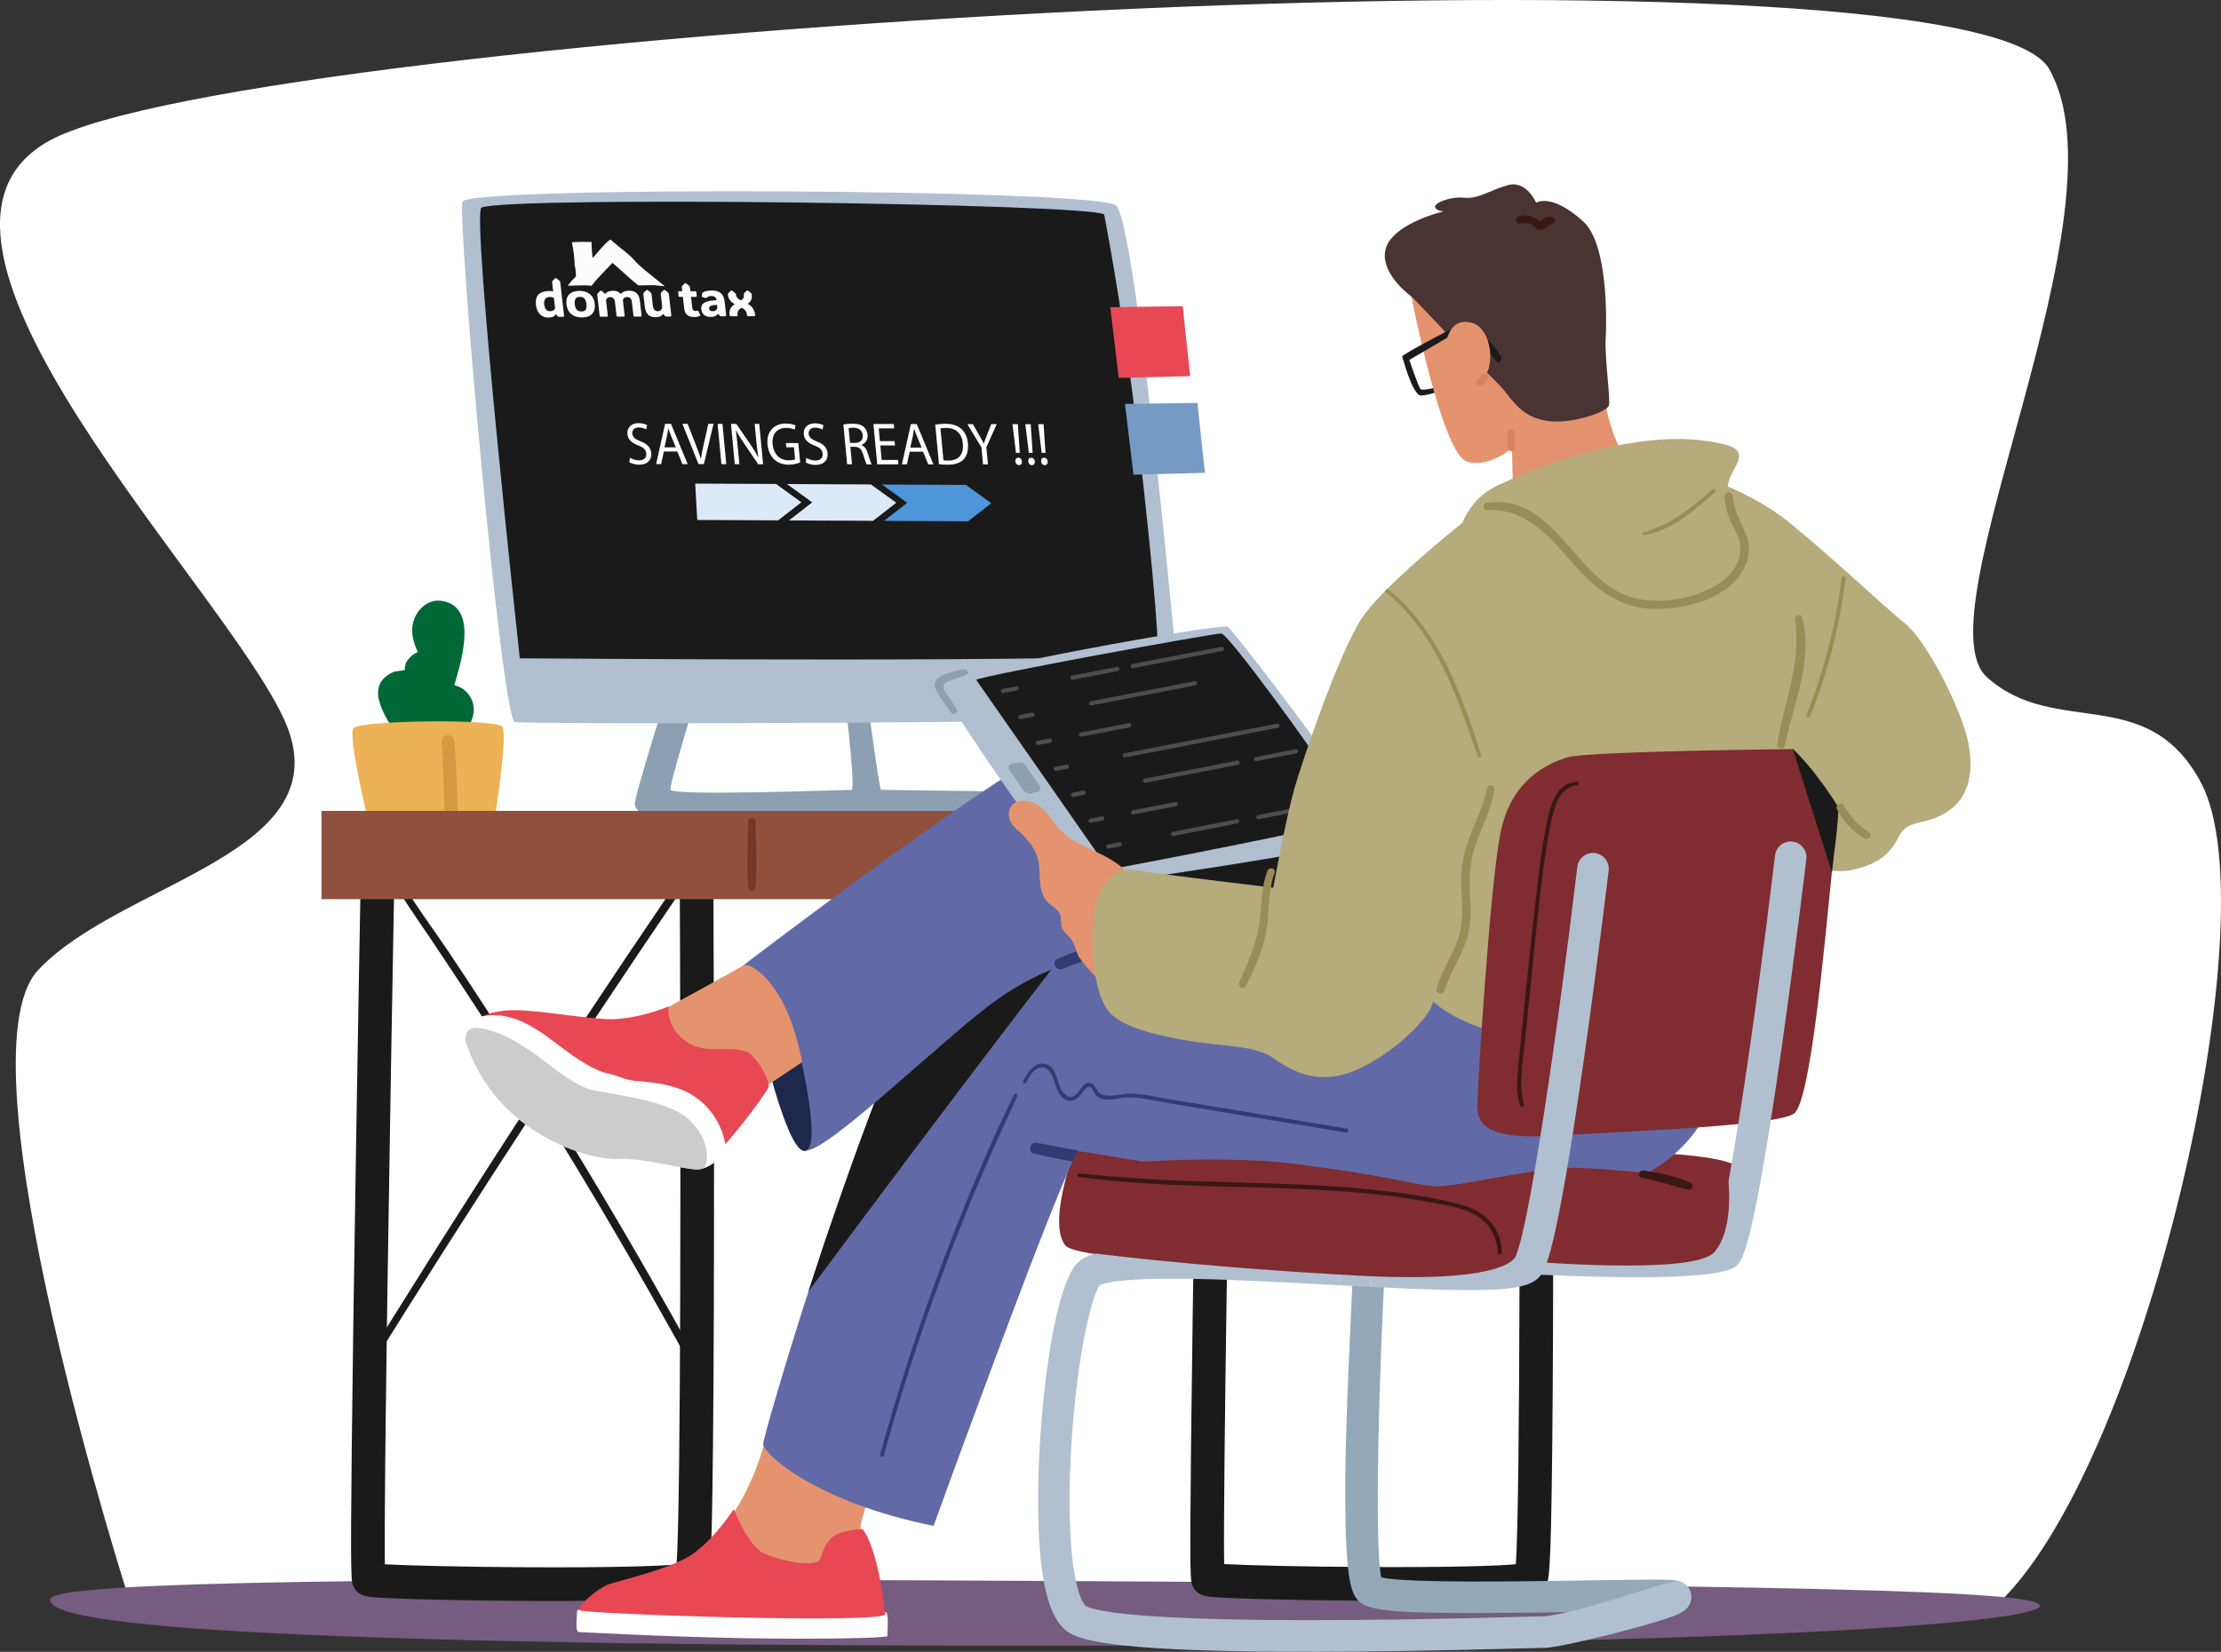
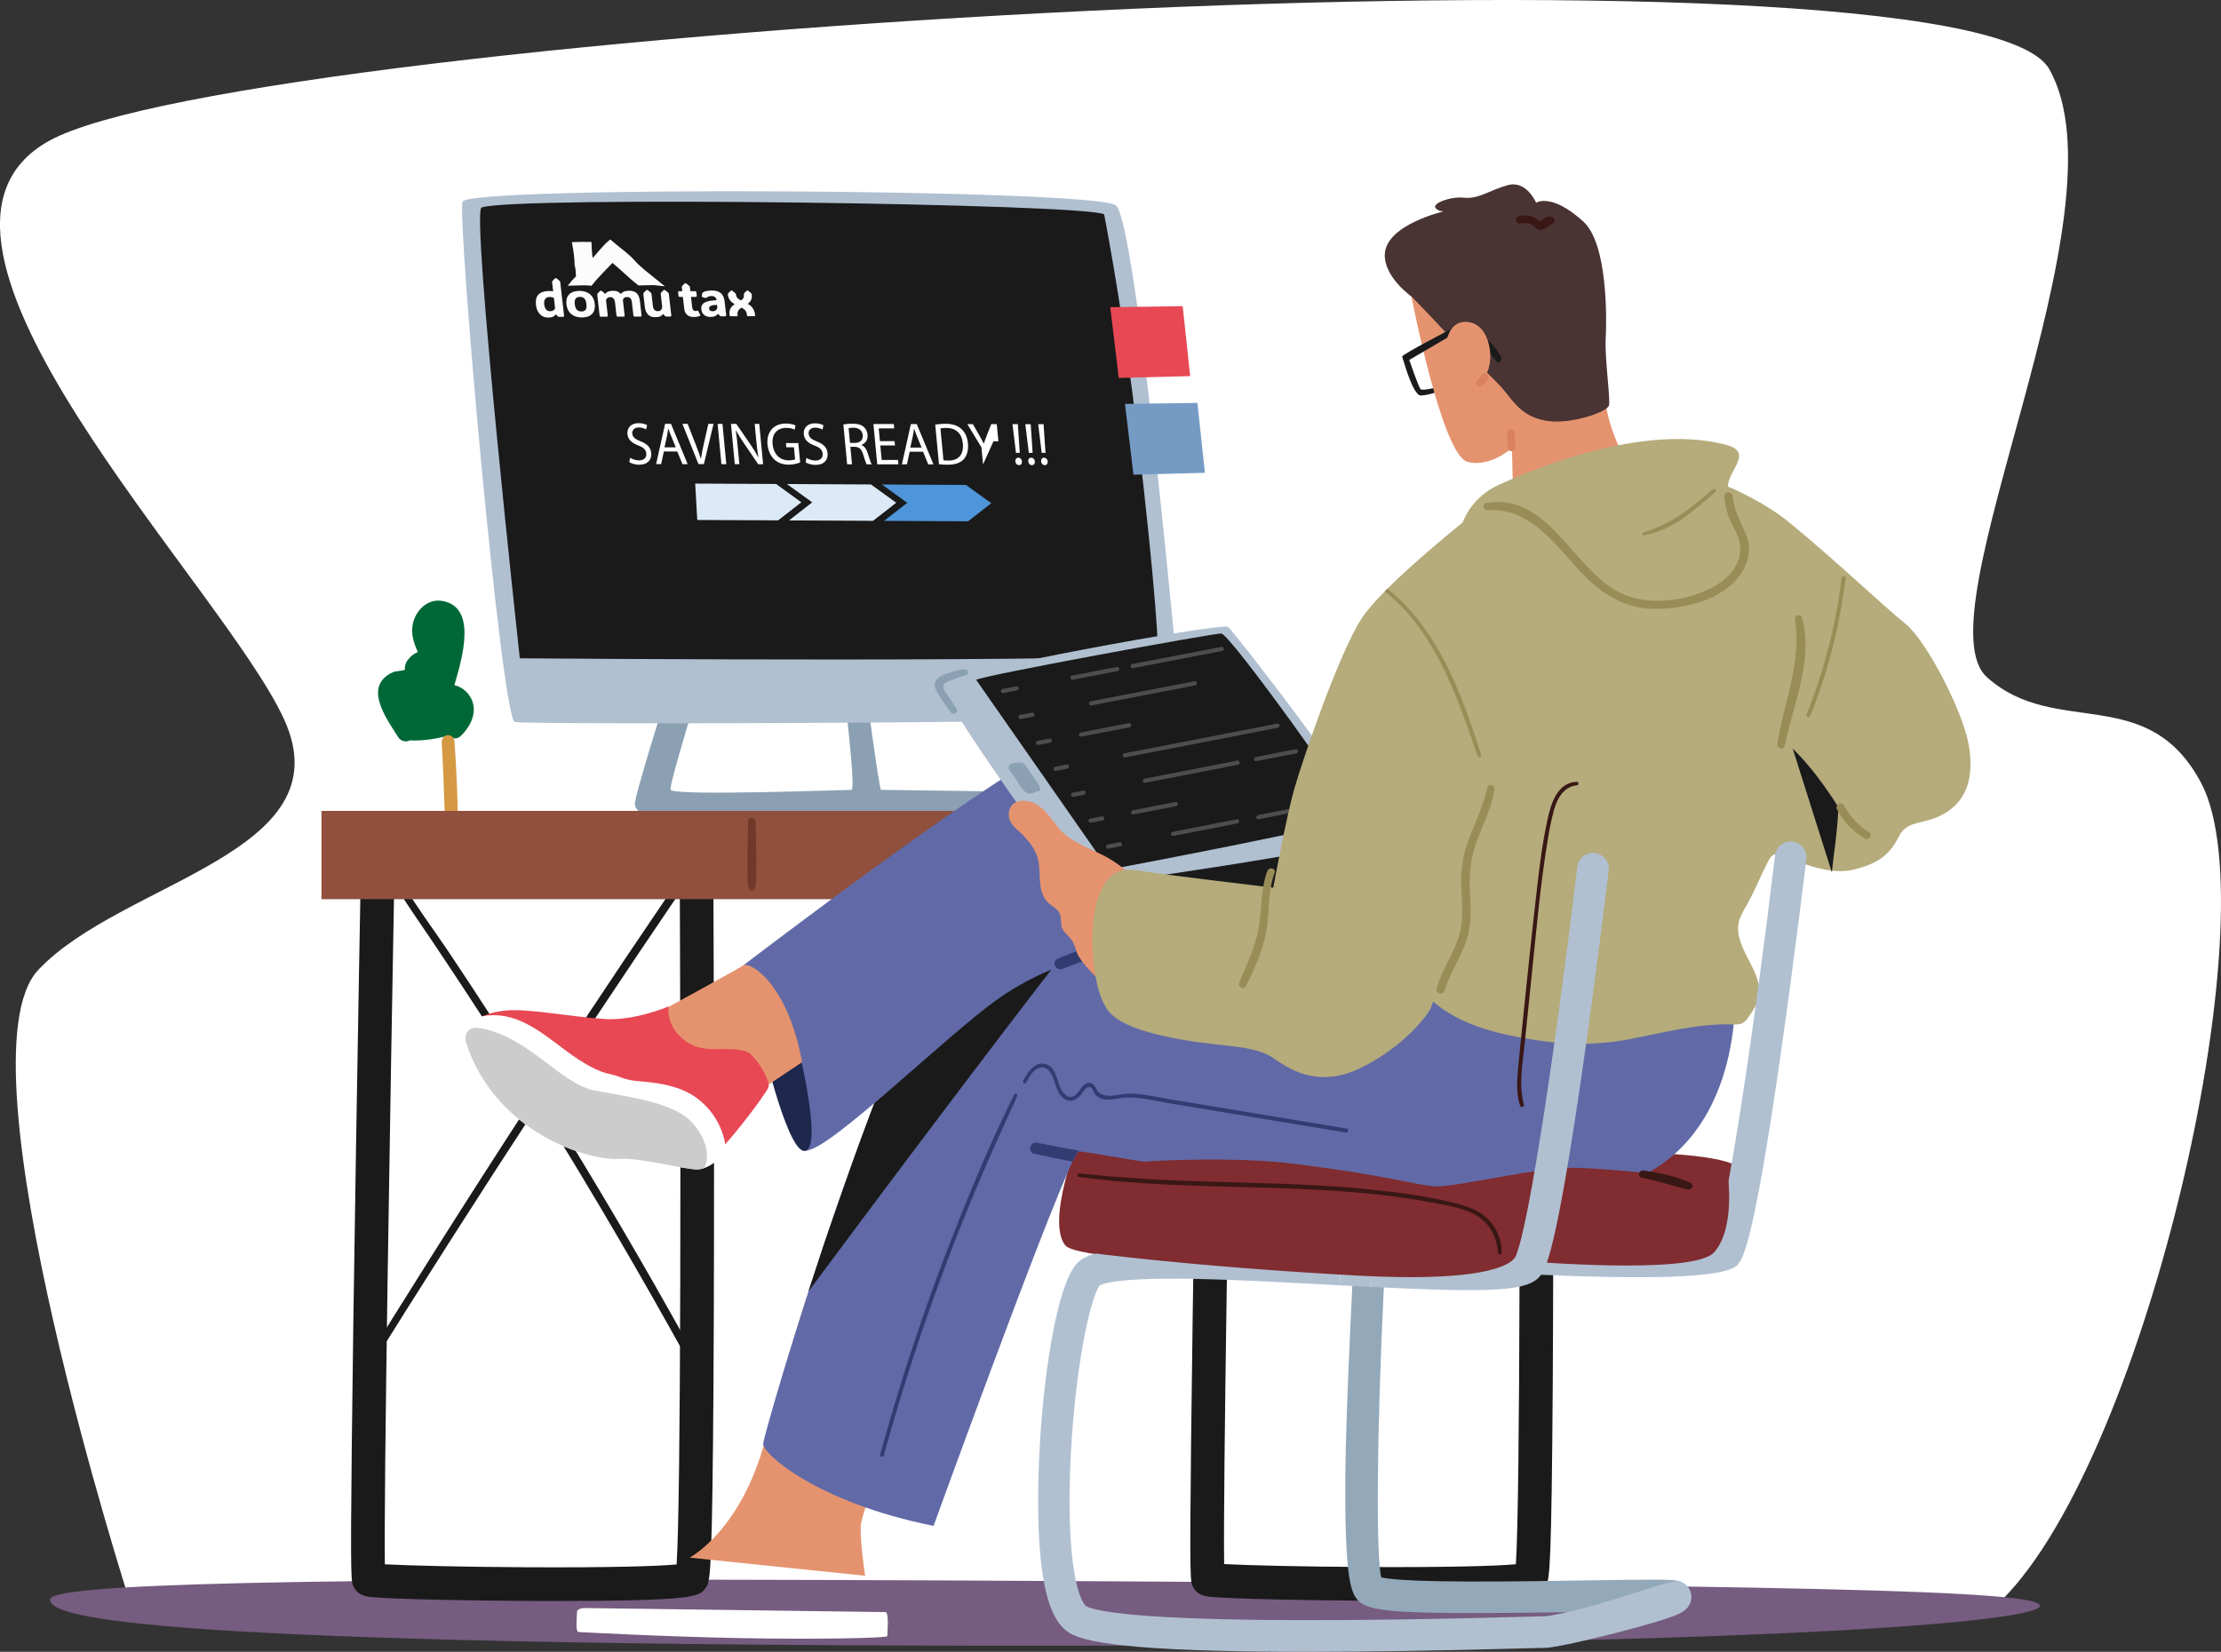
<svg xmlns="http://www.w3.org/2000/svg" id="Layer_2" width="1195.6" height="889.43" viewBox="0 0 1195.6 889.43">
  <rect x="0" y="0" width="1195.6" height="889.43" fill="#333333" stroke="none" />
  <defs>
    <clipPath id="clippath">
      <polygon points="289.29 171 406.61 170.58 401.9 129.27 284.58 129.7 289.29 171 289.29 171" clip-rule="evenodd" fill="none" />
    </clipPath>
    <clipPath id="clippath-1">
      <polygon points="289.29 171 406.61 170.58 401.9 129.27 284.58 129.7 289.29 171 289.29 171" clip-rule="evenodd" fill="none" />
    </clipPath>
  </defs>
  <g id="Layer_1-2">
    <path d="M70.69,865.01S-24.4,570.16,20.56,522.3c44.96-47.86,164.86-62.71,132.58-134.5C120.86,316.01-68.49,128.84,26.32,75.9,131.23,17.31,1059.27-39.62,1103.08,37.11c43.81,76.74-70.32,294.58-33.43,327.58,36.89,33.01,86.46,2.48,115.28,56.94,38,71.8-31.77,371.87-110.99,443.38H70.69Z" fill="#fff" />
    <path d="M1098.15,864.63c0,8.15-137.52,22.21-572.95,21.51-470.01-.76-498.21-16.76-498.21-24.91s117.65-12.03,490.12-10.19c458.48,2.27,581.04,5.44,581.04,13.58Z" fill="#765c80" />
    <path d="M402.91,237.34s-62.28,189.09-61.14,195.89c1.13,6.79,11.32,4.53,11.32,4.53h210.61s0-11.32-3.4-11.32-86.06-1.13-86.06-1.13c-2.26-3.4-24.91-184.57-24.91-184.57l-11.32,2.26s24.91,182.3,20.38,182.3-95.11,3.4-97.38,0c-2.26-3.4,56.62-185.7,56.62-185.7l-14.72-2.26Z" fill="#8ba0b2" />
    <path d="M634.91,373.52s-22.85-254.11-34.23-262.96c-11.37-8.85-348.65-10.55-351.68-1.95-3.04,8.59,20.97,278.58,28.15,280.15,7.18,1.57,358.92.64,358.99-3.68.08-4.32-1.24-11.55-1.24-11.55Z" fill="#b0c0d1" />
    <path d="M594.39,115.47s8.61,44.13,15.2,96.15c9.13,71.95,14.81,136.62,13.42,139.92-2.37,5.62-343.2,2.93-343.2,2.93,0,0-26.28-240.56-20.58-242.72,16.67-6.32,328.46-2.06,335.15,3.72Z" fill="#1a1a1a" />
    <polygon points="597.67 165.41 602.24 203.5 640.69 202.52 636.66 164.87 597.67 165.41" fill="#e74854" />
    <polygon points="605.59 217.49 610.16 255.59 648.62 254.6 644.59 216.95 605.59 217.49" fill="#759bc5" />
    <path d="M211.52,361.95c1.48-.68,5.14-.66,6.64-1.39-.71.05.27-3.34.28-3.37.32-.99,1.16-1.95,1.83-2.73,1.31-1.53,2.92-2.65,4.67-3.38-2.62-5.54-4.25-11.42-2.02-17.53,2.26-6.2,8.08-11.12,14.98-10,18.83,3.05,11.31,29.73,6.69,45.38,3.14.71,6.02,2.61,8.08,5.57,5.16,7.41,1.19,16.36-4.73,21.85-2.19,2.04-4.88,1.37-6.41-.32-6.71,1.88-13.99,2.95-20.84,2.64-2.11.99-4.81.69-6.45-1.91-6.34-10.05-19.06-27.34-2.72-34.81Z" fill="#006837" />
-     <path d="M266.81,437.44s6.54-41.73,3.62-46.11c-2.92-4.38-77.29-3.56-80.21.82-2.92,4.38,7.3,46.74,7.3,46.74l69.29-1.45Z" fill="#ecb255" />
    <path d="M237.8,399.9c-.3-5.12,6.5-5.59,6.86-.46.84,12.09,1.5,24.18,1.72,36.3.1,5.23-6.85,5.76-7.03.47-.42-12.11-.85-24.21-1.55-36.31Z" fill="#d59943" />
    <path d="M387.63,448.68c1.56-2.27-2.13-4.4-3.68-2.15-32.01,46.41-63.43,93.24-94.26,140.45-15.41-24.6-31.18-48.97-47.29-73.11-12.84-19.22-27.86-38-36.65-59.54-.95-2.33-4.78-1.32-3.82,1.05,7.42,18.35,19.26,34.32,30.24,50.64,11.73,17.45,23.28,35.03,34.65,52.73,6.85,10.67,13.62,21.38,20.33,32.13-18.42,28.25-36.64,56.64-54.64,85.16-13.95,22.1-27.78,44.28-41.51,66.52-1.28,2.08,1.98,3.98,3.27,1.91,31.21-50.22,63.02-100.08,95.39-149.56,14.69,23.61,29.05,47.43,43.08,71.44,12.07,20.67,23.89,41.48,35.5,62.41,1.34,2.41,5.03.26,3.7-2.16-25.35-45.9-51.94-91.11-79.71-135.59,16.98-25.92,34.1-51.74,51.38-77.45,14.58-21.69,29.27-43.31,44.03-64.88Z" fill="#1a1a1a" />
    <path d="M383.94,450.34h-18.1c.71,159.39.75,356.28-1.61,392.05-10.49.98-37.08,1.73-80.23,1.51-33.68-.17-63.81-.89-76.82-1.59-.58-39.34,2.58-233.3,5.5-391.97h-18.11c-.81,44.03-1.92,106.68-2.94,169.09-1.09,66.79-1.85,120.22-2.26,158.81-.8,74.86-.33,73.53,1.05,76.29,2.35,4.7,6.95,5.15,9.69,5.43,10.85,1.07,52.57,2.01,93.02,2.09,2.36,0,4.67,0,6.9,0,74.35,0,76.28-2.5,79.45-6.58,2.52-3.24,3.57-2.32,4.34-77.7.39-38.42.58-91.53.55-157.83-.03-62.83-.24-125.87-.43-169.61Z" fill="#1a1a1a" />
    <path d="M835.73,450.21h-18.1c.71,159.39.75,356.28-1.61,392.05-10.49.98-37.08,1.73-80.23,1.51-33.68-.17-63.81-.89-76.82-1.59-.58-39.34,2.58-233.3,5.5-391.97h-18.11c-.81,44.03-1.92,106.68-2.94,169.09-1.09,66.79-1.85,120.22-2.26,158.81-.8,74.86-.33,73.53,1.05,76.29,2.35,4.7,6.95,5.15,9.69,5.43,10.85,1.07,52.57,2.01,93.02,2.09,2.36,0,4.67,0,6.9,0,74.35,0,76.28-2.5,79.45-6.58,2.52-3.24,3.57-2.32,4.34-77.7.39-38.42.58-91.53.55-157.83-.03-62.83-.24-125.87-.43-169.61Z" fill="#1a1a1a" />
    <polygon points="173.05 484.18 903.39 484.18 902.26 436.62 173.05 436.62 173.05 484.18" fill="#90503d" />
    <path d="M402.73,442.2c.02-2.58,4-2.59,4.02,0,.05,6.46,1.05,29.64-.24,35.98-.35,1.75-3.18,1.75-3.53,0-1.29-6.34-.3-29.52-.24-35.98Z" fill="#72392b" />
    <path d="M580.68,613.26s-17.55,43.59-7.36,57.18c10.19,13.59,249.11,12.46,284.21,10.19,35.1-2.26,71.9,1.7,76.43-5.1,4.53-6.79,11.32-35.1,2.26-46.42-9.06-11.32-104.17-9.06-104.17-9.06,0,0-246.44-20.86-251.37-6.79Z" fill="#802c30" />
    <path d="M314.94,865.86s-4.34,0-4.34,2.17c0,3.43-1.09,10.77,1.09,10.77,1.13,0,43.91,2.44,87.78,3.26,40.68.76,78.19-.04,78.19-1.09,0-2.17,1.09-12.94-1.09-12.94s-161.63-2.17-161.63-2.17Z" fill="#fff" />
    <path d="M477.33,777.66s-12.71,36.06-13.8,42.58c-1.09,6.52,2.17,28.24,2.17,28.24l-94.48-9.77s27.81-14.43,40.75-63.53c11.14-42.28,22.24-76.57,22.24-76.57l43.12,79.06Z" fill="#e5936f" />
-     <path d="M464.26,823.29s7.96,7.82,12.31,45.83c.62,5.4-163.81,0-164.89-2.17-1.09-2.17,9.94-11.46,15.37-13.63,5.43-2.17,34.48-8.3,46.42-16.98,11.95-8.69,21.51-23.78,21.51-23.78,0,0,7.89,20.33,16.42,23.99,7.6,3.26,28.24,8.69,30.41,2.17,2.17-6.52,4.34-10.86,9.77-13.03,5.43-2.17,12.67-2.39,12.67-2.39Z" fill="#e74854" />
    <path d="M884.08,633.02c-8.06,3.99-17.4,6.96-28.25,8.55-77.27,11.33-202.13-9.55-252.8-18.11-13.24-2.24-21.41-3.65-22.35-3.41-.53.14-1.66,2.06-3.28,5.44-15.44,32.18-74.85,196.12-74.85,196.12-62.28-12.46-91.72-38.5-91.72-44.16,0-2.82,17.95-65.36,40.57-130.55,9.56-27.5,19.94-55.48,30.16-79.64,14.24-33.67,28.17-59.94,39.1-67.22,22.31-14.87,165.24-.69,276.84,13.15,75.38,9.36,136.45,18.56,136.45,18.56,0,0,5.17,74.1-49.88,101.28Z" fill="#616aa7" />
    <path d="M725.05,607.7c-31.45-5.28-62.93-10.43-94.4-15.63-7.22-1.19-14.62-3-21.95-3.26-5.29-.18-14.73,3.79-18.12-1.82-.98-1.62-1.59-3.51-3.72-3.89-1.58-.29-2.88.62-3.92,1.71-1.45,1.51-2.42,3.47-4.04,4.81-3.69,3.08-7.23-1.46-8.48-4.77-1.69-4.47-2.5-11.14-8.3-12.07-5.52-.89-9.26,5.01-11.35,9.2-.54,1.09,1.08,2.05,1.63.96,1.32-2.59,2.9-5.37,5.33-7.08,3.17-2.22,6.46-.83,8.19,2.36,2.39,4.4,2.28,9.72,6.51,13.06,3.61,2.85,7.09,1.13,9.66-2.06,1.08-1.34,3.15-5.27,5.27-3.55.94.76,1.26,2.37,1.97,3.34.58.79,1.3,1.46,2.15,1.94,4.35,2.46,9.99.28,14.59.04,7.56-.4,15.44,1.77,22.86,3l44.42,7.37c17.03,2.83,34.05,5.67,51.09,8.45,1.38.23,1.98-1.88.58-2.12Z" fill="#333c72" />
    <path d="M580.68,620.05s.02,0,.03,0c.09-.14.18-.29.27-.43-7.58-1.35-15.16-2.78-22.71-4.31-3.86-.78-5.38,5.1-1.51,5.94,6.86,1.51,13.73,2.92,20.63,4.23,1.62-3.37,2.75-5.3,3.28-5.44Z" fill="#333c72" />
    <path d="M435.2,695.39c82.07-110.43,132.07-175.16,133.02-176.11.79-.79-61.05,32.71-86.66,47.98-4.95,10.96-11.02,26.65-17.23,43.62-.16.43-.32.87-.48,1.3-6.86,18.78-13.87,39-19.69,55.94-.08.24-.16.48-.24.71l-8.73,26.56Z" fill="#1a1a1a" />
    <path d="M582,628.16s67.16-7.64,116.44-1.31c49.28,6.33,61.71,10.76,73.03,11.89,11.32,1.13,56.26-10.76,78.52-9.91,22.26.85,44.91,4.25,51.7,3.12,6.79-1.13,4.53,29.44,4.53,29.44l-202.68,10.19-121.54-43.42Z" fill="#802c30" />
    <path d="M591.44,514.18s-27.18,4.53-54.35,23.78-90.58,81.53-103.04,81.53-33.97-99.64-33.97-99.64c0,0,144.93-110.97,174.37-120.02,29.44-9.06,144.94,37.37,144.94,37.37l-20.38,79.26-107.57-2.26Z" fill="#616aa7" />
    <path d="M427.65,555.25s15.46,59.71,6.4,64.24c-9.06,4.53-22.79-54.14-22.79-54.14l16.39-10.11Z" fill="#1e274c" />
    <path d="M359.32,542.49s37.37-20.38,40.76-22.65c3.4-2.26,23.78,9.06,31.7,52.09l-37.37,24.91-39.63-31.7,4.53-22.65Z" fill="#e5936f" />
    <path d="M403.41,567c-.61-.31-1.25-.6-1.92-.82-8.27-2.79-17.49.09-25.93-2.4-8.86-2.61-16.81-11.67-15.68-21.86-9.33,3.86-23,7.48-33.97,6.79-19.24-1.2-41.92-5.91-54.35-4.53-15.29,1.7-18.68,8.49-18.68,8.49,0,0,120.02,77,127.95,72.47,7.93-4.53,31.7-36.23,32.89-39.81.98-2.93-5.01-13.86-10.32-18.33Z" fill="#e74854" />
    <path d="M387.83,623.07c-2.39,2.57-5.75,4.86-8.8,5.92-1.21.42-2.51.69-3.86.69-6.79,0-30.61-6.47-41.9-5.66-15.85,1.13-66.81-13.59-82.66-63.41,0-.01-.01-.02-.01-.03-.07-2.96-.09-5.65,1.41-8.36,2.67-4.85,9.25-5.62,14.32-5.57,16.25.15,29.37,12.91,41.9,21.68,4.96,3.47,10.18,6.66,15.86,8.81,2.78,1.05,5.84,1.33,8.57,2.4,2.8,1.09,5.37,1.95,8.41,2.34.8.1,1.59.19,2.39.25,9.65.8,19.72,2.04,28.27,6.94,8.14,4.67,14.51,12.7,17.36,21.63,1.06,3.33,2.36,7.59.12,10.69-.41.57-.88,1.13-1.39,1.69Z" fill="#fff" />
    <path d="M379.03,628.99c-1.21.42-2.51.69-3.86.69-6.79,0-30.61-6.47-41.9-5.66-15.85,1.13-66.81-13.59-82.66-63.41,0-.01-.01-.02-.01-.03-.24-4.16,1.04-8.37,9.07-6.76,25.48,5.1,42.46,30.01,60.58,33.4,18.12,3.4,41.33,6.23,51.52,16.42,8.49,8.49,10.7,19.35,7.26,25.35Z" fill="#ccc" />
    <path d="M606.67,505.97c-12.95,1.36-25.44,5.08-37.34,10.28-3.58,1.56-.89,6.92,2.68,5.42,11.55-4.83,23.52-7.8,35.88-9.7,3.94-.61,2.65-6.42-1.22-6.01Z" fill="#333c72" />
    <path d="M724.08,442.74c-28.02-10.84-56.55-20.28-85.5-28.28-1.36-.38-2.46.07-3.19.86-.25.24-.45.54-.61.91,0,.01-.01.03-.02.04-.05.12-.11.23-.14.37,0,.03-.02.07-.03.1-.02.06-.03.12-.05.18-7.55,26.84-12.41,54.37-15.02,82.12-.18,1.9,1.67,3.15,3.31,3.31,30.09,2.95,60.19,5.85,90.28,8.74,1.33.13,3.03-1.13,3.25-2.47l10.08-61.75c.32-1.94-.5-3.42-2.35-4.14Z" fill="#1a1a1a" />
    <path d="M754.88,191.92s5.54,21.27,10.07,21.06c4.52-.21,11.2-2.8,11.2-2.8l-.11-2.26s-10.07,2.75-11.26,1.67c-1.18-1.08-6.46-16.7-6.46-16.7l-3.45-.97Z" fill="#1a1a1a" />
    <path d="M759.51,158.26s16.57,86.5,30.36,90.38c12.06,3.4,24.02-7.37,24.02-7.37l.64,25.48s67,2.49,69.1-1.01-15.83-23.05-19.33-48.96c-3.5-25.91-104.8-58.51-104.8-58.51Z" fill="#e5936f" />
    <path d="M760.16,159.93s16.69,17.34,21.49,22.79c4.79,5.44,22.51,20.47,28.54,28.12,6.03,7.65,10.88,14.22,23.43,15.89,12.55,1.67,31.51-4.9,32.48-8.34s-2.31-24.83-1.72-36.19c.59-11.36.98-51.06-12.05-62.91-17.27-15.7-25.42-10.13-25.42-10.13,0,0-5.11-12.23-15.19-9.48-10.07,2.75-15.51,7.54-23.48,6.78-7.97-.76-16.86,3.07-15.62,5.28,1.24,2.21,4.63,2.05,4.63,2.05,0,0-31.09,7.17-31.78,23.05-.54,12.49,14.7,23.11,14.7,23.11Z" fill="#493333" />
    <path d="M815.32,233.07c-.15-2.6-4.15-2.42-4.05.19.07,1.89.18,6.05.43,7.92.33,2.52,3.85,2.36,3.94-.19.07-1.89-.22-6.04-.32-7.92Z" fill="#da8260" />
    <path d="M805.11,194.06c.28.39.58.82,1.03,1,.92.37,1.94-.56,2.04-1.55.1-.98-.41-1.92-.94-2.76-1.68-2.67-3.68-5.14-5.93-7.34-.66-.64-1.36-1.27-2.19-1.66-.7-.32-1.64-.41-2.15.17-.22.25-.32.59-.38.92-.47,2.71.5,3.87,2.52,5.17,2.35,1.52,4.39,3.78,6.01,6.04Z" fill="#1a1a1a" />
    <path d="M781.38,177.06s-2.1,3.5-2.05,4.63l-23.16,13.57s-1.24-2.21-1.29-3.34,26.5-14.86,26.5-14.86Z" fill="#1a1a1a" />
    <path d="M835.57,116.87c-1.53-.36-2.58-.18-4.02.53-.8.39-1.51,1.23-2.28,1.78-3.65-2.52-6.97-3.99-11.78-2.7-2.55.68-1.26,4.5,1.27,3.89,1.93-.47,3.92-.33,5.71.56,1.33.66,2.44,2.38,3.88,2.8.92.26,1.96.06,2.78-.44,1.59-.96,2.86-2.05,4.61-2.83,1.6-.71,1.74-3.13-.17-3.58Z" fill="#391715" />
    <path d="M778.84,183.42s1.67-12.55,13.14-9.69c11.47,2.86,13.68,25.42,4.9,31.51-8.78,6.08-18.04-21.82-18.04-21.82Z" fill="#e5936f" />
    <path d="M800.93,202.05c-.53-.66-1.03-.91-1.87-.96-.76-.05-1.41.54-1.77,1.13-.15.25-.33.48-.47.73,0,.01,0,.02-.01.03,0,0,0,0,0,0-.1.13-.2.26-.3.38-.17.2-.34.38-.53.56-.02.02-.18.16-.24.22-.08.06-.24.18-.24.18-.87.64-1.28,1.91-.6,2.85.65.9,1.89,1.24,2.85.6,1.36-.89,2.59-2.11,3.3-3.59.3-.63.37-1.55-.1-2.13Z" fill="#da8260" />
    <path d="M785.63,287.16s2.71-19.12,23.78-27.18c38.5-14.72,92.09-8.15,92.09-8.15,0,0,37,9.28,61.91,29.67s50.95,45.29,62.28,54.35c11.32,9.06,30.57,46.42,33.97,64.54,3.4,18.12-1.13,30.57-12.46,37.37-11.32,6.79-20.38,3.4-24.91,12.46-4.53,9.06-10.19,14.72-24.91,18.12-11.33,2.62-24.5-2.32-34.89-6.52-5.46-2.2-7.76-3.78-10.87,2.28-3.98,7.76-7.08,15.86-11.46,23.46-1.66,2.87-3.41,5.77-4.13,9-3.09,13.87,13.49,26.39,10.68,40.32-.78,3.88-3.02,7.29-5.3,10.53-.98,1.39-2.03,2.82-3.56,3.56-1.56.76-3.38.67-5.12.62-18.83-.56-37.3,4.48-55.8,8-22.75,4.33-42.71,2.45-65.05-2.27-16.91-3.57-35.5-10.56-46.62-24.45-18.12-22.65,20.38-245.71,20.38-245.71Z" fill="#b5ab7b" />
    <path d="M809.41,259.98s70.2-33.97,120.02-20.38c16.13,4.4-2.26,15.85,1.13,24.91,1.64,4.37-16.98,23.78-16.98,23.78l-31.7-23.78-72.47-4.53Z" fill="#b5ab7b" />
    <path d="M941.43,294.24c-.2-3.5-1.47-6.69-2.98-9.8-2.75-5.67-5.08-10.83-5.69-17.19-.27-2.86-4.79-2.89-4.51,0,.39,4.12,1.15,8.06,2.67,11.93,1.42,3.61,3.68,6.88,4.98,10.54,3.28,9.28-2.07,18.66-9.7,23.9-13.64,9.38-35.58,12.95-51.07,6.89-27.71-10.84-40.23-55.65-75.09-49.68-2.2.38-1.7,4.06.53,3.91,21.88-1.49,34.92,16.14,48.04,30.74,11.03,12.27,23.69,21.81,40.78,22.35,14.93.48,34.43-3.84,44.91-15.26,4.51-4.91,7.52-11.58,7.14-18.34Z" fill="#998c57" />
    <path d="M970.02,332.55c-.69-2.48-4.15-1.39-3.77,1.04,3.65,23.47-5.85,44.21-9.49,66.93-.41,2.56,3.42,3.71,3.96,1.09,4.51-22.15,15.7-46.22,9.3-69.06Z" fill="#998c57" />
    <path d="M991.41,311.27c-3.12,25.24-9.57,49.97-18.93,73.61-.5,1.26,1.53,1.8,2.03.56,9.6-23.77,15.9-48.73,18.98-74.17.16-1.33-1.92-1.31-2.08,0Z" fill="#998c57" />
    <path d="M921.96,263.48c-5.63,4.88-11.3,9.75-17.5,13.9-6.17,4.13-12.78,7.11-19.85,9.35-.94.3-.54,1.59.4,1.44,14.96-2.33,27.38-13.68,38.38-23.27.98-.85-.45-2.27-1.43-1.43Z" fill="#998c57" />
    <path d="M580.16,477.75s-76.64-103.96-73.07-109.9c3.56-5.94,150.3-32.67,153.87-30.3,3.56,2.38,81.76,104.4,79.38,111.52s-160.18,28.68-160.18,28.68Z" fill="#b0c0d1" />
    <path d="M525.5,366.07l71.29,102.18s133.07-24.95,133.07-28.52-67.72-98.62-72.48-98.62-128.32,22.57-131.88,24.95Z" fill="#1a1a1a" />
    <path d="M609.69,359.79c-.53,0-1.01-.38-1.11-.92-.12-.61.28-1.21.9-1.33l47.99-9.23c.62-.11,1.21.29,1.33.9.12.61-.28,1.21-.9,1.33l-47.99,9.23c-.07.01-.14.02-.21.02Z" fill="#4d4d4d" />
    <path d="M577.31,366.02c-.53,0-1.01-.38-1.11-.92-.12-.61.28-1.21.9-1.33l24.15-4.64c.62-.11,1.21.29,1.33.9.12.61-.28,1.21-.9,1.33l-24.15,4.64c-.07.01-.14.02-.21.02Z" fill="#4d4d4d" />
    <path d="M539.92,373.21c-.53,0-1.01-.38-1.11-.92-.12-.61.28-1.21.9-1.33l7.35-1.41c.62-.11,1.21.29,1.33.9.12.61-.28,1.21-.9,1.33l-7.35,1.41c-.07.01-.14.02-.22.02Z" fill="#4d4d4d" />
    <path d="M587.32,379.85c-.53,0-1.01-.38-1.11-.92-.12-.61.28-1.21.9-1.33l55.88-10.78c.61-.12,1.21.28,1.33.9.12.61-.28,1.21-.9,1.33l-55.88,10.78c-.07.01-.14.02-.22.02Z" fill="#4d4d4d" />
    <path d="M549.35,387.18c-.53,0-1.01-.38-1.11-.92-.12-.61.28-1.21.9-1.33l6.36-1.23c.61-.12,1.21.28,1.33.9.12.61-.28,1.21-.9,1.33l-6.36,1.23c-.07.01-.14.02-.22.02Z" fill="#4d4d4d" />
    <path d="M581.94,396.66c-.53,0-1.01-.38-1.11-.92-.12-.61.28-1.21.9-1.33l25.93-5.02c.61-.12,1.21.28,1.33.9.12.61-.28,1.21-.9,1.33l-25.93,5.02c-.07.01-.14.02-.22.02Z" fill="#4d4d4d" />
    <path d="M558.79,401.14c-.53,0-1.01-.38-1.11-.92-.12-.61.28-1.21.9-1.33l6.35-1.23c.61-.13,1.21.28,1.33.9.12.61-.28,1.21-.9,1.33l-6.35,1.23c-.07.01-.14.02-.22.02Z" fill="#4d4d4d" />
    <path d="M605.55,407.85c-.53,0-1.01-.37-1.11-.92-.12-.61.28-1.21.9-1.33l82.13-15.96c.61-.12,1.21.28,1.33.9.12.61-.28,1.21-.9,1.33l-82.13,15.96c-.07.01-.15.02-.22.02Z" fill="#4d4d4d" />
    <path d="M568.23,415.11c-.53,0-1.01-.37-1.11-.92-.12-.61.28-1.21.9-1.33l6.08-1.18c.62-.12,1.21.28,1.33.9.12.61-.28,1.21-.9,1.33l-6.08,1.18c-.07.01-.15.02-.22.02Z" fill="#4d4d4d" />
    <path d="M676.15,409.87c-.53,0-1.01-.37-1.11-.92-.12-.61.28-1.21.89-1.33l21.53-4.2c.61-.12,1.21.28,1.33.89.12.61-.28,1.21-.89,1.33l-21.53,4.2c-.07.01-.15.02-.22.02Z" fill="#4d4d4d" />
    <path d="M616.37,421.52c-.53,0-1.01-.37-1.11-.92-.12-.61.28-1.21.89-1.33l49.83-9.71c.61-.12,1.21.28,1.33.89.12.61-.28,1.21-.89,1.33l-49.83,9.71c-.07.01-.15.02-.22.02Z" fill="#4d4d4d" />
    <path d="M577.66,429.07c-.53,0-1-.37-1.11-.92-.12-.61.28-1.21.89-1.33l5.63-1.1c.61-.12,1.21.28,1.33.89.12.61-.28,1.21-.89,1.33l-5.63,1.1c-.07.01-.15.02-.22.02Z" fill="#4d4d4d" />
    <path d="M610.01,438.56c-.53,0-1-.37-1.11-.91-.12-.61.28-1.21.89-1.33l22.95-4.49c.62-.12,1.21.28,1.33.89.12.61-.28,1.21-.89,1.33l-22.95,4.49c-.07.01-.15.02-.22.02Z" fill="#4d4d4d" />
    <path d="M587.1,443.04c-.53,0-1-.37-1.11-.91-.12-.61.28-1.21.89-1.33l6.26-1.23c.61-.12,1.21.28,1.33.89.12.61-.28,1.21-.89,1.33l-6.26,1.23c-.07.01-.15.02-.22.02Z" fill="#4d4d4d" />
    <path d="M677.4,441.13c-.53,0-1-.37-1.11-.91-.12-.61.28-1.21.89-1.33l40.29-7.91c.61-.12,1.21.28,1.33.89.12.61-.28,1.21-.89,1.33l-40.29,7.91c-.07.01-.15.02-.22.02Z" fill="#4d4d4d" />
    <path d="M631.5,450.14c-.53,0-1-.37-1.11-.91-.12-.61.28-1.21.89-1.33l34.42-6.76c.61-.12,1.21.28,1.33.89.12.61-.28,1.21-.89,1.33l-34.42,6.76c-.07.01-.15.02-.22.02Z" fill="#4d4d4d" />
    <path d="M596.53,457c-.53,0-1-.37-1.11-.91-.12-.61.28-1.21.89-1.33l6.35-1.25c.62-.12,1.21.28,1.33.89.12.61-.28,1.21-.89,1.33l-6.35,1.25c-.07.01-.15.02-.22.02Z" fill="#4d4d4d" />
    <path d="M558.17,420.98c-1.52-2.21-3.07-4.4-4.61-6.6-.77-1.1-1.61-2.95-2.95-3.51-1.59-.67-4,0-5.63.2-.22.03-.38.12-.52.23-.81.22-1.45.92-1.51,1.89-.05.93.53,1.67,1.04,2.37,1.04,1.43,2.14,2.8,3.1,4.3,1.95,3.06,4.85,9.28,9.39,6.99.58-.15,1.14-.34,1.67-.6.32-.04.63-.1.96-.19.45-.12.8-.57.79-1.04-.03-1.64-.83-2.73-1.74-4.05Z" fill="#8ba0b2" />
    <path d="M609.03,471.37c-4.95-4.86-11.03-8.79-15.72-11.11-9.23-4.55-18.24-7.52-24.63-15.9-4.73-6.2-9.34-13.14-18.01-13.21-5.02-.04-8.27,3.78-7.53,8.74.67,4.51,5.01,7.03,7.89,10.11,3.33,3.56,6.38,7.59,7.66,12.29,1.08,3.97.85,8.17,1.15,12.27.3,4.11,1.28,8.43,4.23,11.32,2.13,2.08,5.22,3.36,6.42,6.09,1.04,2.38.33,5.21,1.24,7.64.96,2.57,3.52,4.16,5.11,6.41,1.6,2.25,2.15,5.06,3.16,7.63,1.45,3.69,9.46,12.25,12.58,14.68,3.18-3.74,1.24-12.76,5.14-15.74,3.88-2.97,8.08-5.53,11.76-8.74,3.69-3.21,6.91-7.21,8.08-11.96,1.83-7.38-2.51-14.64-8.52-20.53Z" fill="#e5936f" />
    <path d="M796.39,274.14s-.49,70.29-2.41,122.06c-.07,2.04-.15,4.05-.23,6.04-1,24.53-2.34,43.79-4.16,47.41-5.66,11.32-4.53,36.23-5.66,48.69-1.13,12.46-12.46,40.76-13.59,44.16s-14.72,21.51-38.5,32.84c-23.78,11.32-39.63-1.13-46.42-5.66-6.79-4.53-15.85-5.66-26.04-6.79-10.19-1.13-52.65-5.1-62.84-18.68-10.19-13.59-10.19-49.82-5.1-61.71,4.82-11.26,9.06-15.85,22.65-13.59,13.59,2.26,71.34,9.06,71.34,9.06,0,0,6.79-37.37,11.32-53.22,4.53-15.85,23.78-72.47,36.23-91.72,2.67-4.13,7.12-9.21,12.47-14.63.45-.45.91-.92,1.37-1.38,19.59-19.54,49.57-42.87,49.57-42.87Z" fill="#b5ab7b" />
    <path d="M682.28,468.91c-3.68,9.6-2.97,19.7-4.54,29.69-1.69,10.72-6.4,20.43-10.66,30.3-1.04,2.42,2.39,4.58,3.62,2.12,4.62-9.25,9-19.03,10.89-29.25,1.96-10.6.75-21.55,4.55-31.8.9-2.42-2.95-3.44-3.86-1.06Z" fill="#998c57" />
    <path d="M800.7,424.06c-2.09,9.44-6.22,17.96-9.71,26.92-3.37,8.65-4.8,17.07-4.37,26.37.47,10.2,1.59,19.91-2.22,29.67-3.35,8.6-8.55,16.3-11.04,25.26-.77,2.75,3.45,3.9,4.26,1.18,2.67-8.88,7.8-16.63,11.12-25.23,3.37-8.74,3.17-17.57,2.59-26.79-.65-10.4.22-19.51,3.92-29.27,3.38-8.92,7.84-17.51,9.21-27.06.34-2.41-3.2-3.54-3.75-1.03Z" fill="#998c57" />
    <path d="M795.41,407.07c-.55-1.61-1.11-3.22-1.66-4.83-10.62-30.75-22.25-63.06-48.3-83.85.45-.45.91-.92,1.37-1.38,24.65,19.58,37.33,49.73,47.16,79.19,1.15,3.46,2.28,6.92,3.36,10.34.4,1.23-1.51,1.73-1.92.53Z" fill="#998c57" />
    <path d="M521.01,361.35c-.34-.54-1.06-.93-2.08-.94-2.15-.02-4.05.63-6.08,1.28-2.76.89-7.32,1.97-8.96,4.66-1.42,2.33-.53,4.51.76,6.68,2.16,3.62,4.73,7.08,7.16,10.53,1.32,1.88,4.4.16,3.13-1.83-1.43-2.23-2.88-4.45-4.32-6.67-.66-1.01-2.26-2.85-2.59-4-.87-3.03,1.21-3.77,3.56-4.64,2-.74,4.01-1.47,6.01-2.2,1.12-.41,4.66-.91,3.41-2.86Z" fill="#8ba0b2" />
-     <path d="M987.18,460.4c-.33,2.51-.68,5.67-1.06,9.32-3.57,34.16-11.24,123.82-20.45,129.95-10.19,6.79-93.42,9.62-129.65,11.89-36.23,2.26-40.76-6.79-40.76-15.85s6.79-118.89,12.46-147.2c5.66-28.31,24.91-37.37,36.23-40.76,9.3-2.79,91.94-4.05,121.17-4.42.87-.01,1.7-.02,2.47-.02,4.86-.07,7.71-.09,7.71-.09,6.7.84,10.54,5.32,12.55,11.96,3.4,11.29,1.48,28.82-.66,45.22Z" fill="#802c30" />
    <path d="M848.81,420.98c-10.73.32-13.99,12.17-15.85,20.72-2.65,12.17-4.19,24.55-5.6,36.91-2.89,25.37-5.58,50.77-8.13,76.18-.71,7.03-1.44,14.06-2.08,21.1-.59,6.47-.95,13.14,1.1,19.4.43,1.31,2.44.77,2.07-.57-2.94-10.91-.56-22.72.54-33.76,1.17-11.78,2.38-23.56,3.62-35.33,2.49-23.61,4.49-47.41,8.27-70.85,1.02-6.3,2.11-12.68,3.84-18.83,1.71-6.07,5.24-12.47,12.23-13.09,1.18-.1,1.22-1.91,0-1.88Z" fill="#391715" />
    <path d="M987.18,460.4c-.33,2.51-.68,5.67-1.06,9.32l-21-66.39-.58-1.81,3.05,1.79,20.26,11.87c3.4,11.29,1.48,28.82-.66,45.22Z" fill="#1a1a1a" />
    <path d="M964.97,453.16c-4.66-.56-8.88,2.77-9.44,7.43-11.05,92.63-26.2,194.36-33.02,209.05-2.42.78-10.08,2.19-33.63,1.83-9.72-.15-41.69-1.3-61.18-2.12-1.39,5.61-2.82,11.21-4.3,16.8,60,2.71,106.12,2.51,112.19-5.37,2.74-3.56,8.44-10.97,23.47-116.5,7.29-51.16,13.27-101.18,13.33-101.67.56-4.66-2.77-8.88-7.43-9.44Z" fill="#b0c0d1" />
    <path d="M930.26,634.19s3.7,27.76-7.62,40.22c-11.32,12.46-103.04,4.53-103.04,4.53l14.72-32.84,95.94-11.91Z" fill="#802c30" />
    <path d="M724.23,793.62c-.17,17.75.08,32.06.75,42.51,1.19,18.6,3.49,23.74,7.32,26.71,6.88,5.35,24.79,6.52,111.31,5.27-.25.06-.49.11-.74.16,20.65-2.81,41.89-4.88,60.35-17.11-3.6-.76-12.15-.77-50-.18-33.63.53-95.1,1.6-109.65-1.6-2.78-10.75-2.6-74.35,1.39-156.43-5.34-.26-10.99-.55-16.97-.87-1.11,22.3-3.48,71.93-3.77,101.53Z" fill="#93a9ba" />
    <path d="M904.84,851.65c-.48-.19-.97-.36-1.63-.49-12.28,2.15-38.32,12.34-60.35,17.11-5.49,1.19-9.69,1.96-11.38,2.02-.93,0-3.59.07-9.52.24-202.56,5.62-232.91-2.99-237.38-5.76-.04-.02-3.98-2.65-6.61-20.22-3.19-21.27-2.89-55.91.77-90.41,4.04-38.06,10.16-57.96,13.23-62.01,1.43-.85,8.85-3.83,42.1-3.62,23.22.14,52.17,1.7,80.17,3.2,2.37.13,4.68.25,6.96.37.09-1.87.18-3.58.25-5.03.23-4.68,4.21-8.32,8.91-8.06,4.68.23,8.29,4.22,8.06,8.91-.08,1.69-.17,3.38-.25,5.05,65.79,3.24,84.58,2.33,91-6.01,2.74-3.56,8.44-10.97,23.47-116.5,7.29-51.17,13.27-101.18,13.33-101.67.56-4.66-2.77-8.88-7.43-9.44-4.66-.56-8.88,2.77-9.44,7.43-11.05,92.63-26.2,194.36-33.02,209.05-2.42.78-10.08,2.19-33.63,1.83-18.93-.28-42.43-1.55-67.3-2.88-29.31-1.57-59.63-3.2-83.72-3.24-.25,0-.51,0-.76,0-35.87,0-46.46,3.67-51.29,9.19-15.9,18.17-25.12,120.26-18.21,166.36,2.61,17.44,7.21,27.66,14.47,32.15,7.6,4.71,30.35,10.22,127.71,10.22,31.31,0,70.36-.57,119.08-1.92,4.65-.13,8.32-.23,9.05-.23,7.27,0,38.66-8.09,39.99-8.44,6.35-1.64,15.47-4.09,22.89-6.45,9.46-3.01,14.87-5,15.99-10.85.81-4.2-1.46-8.26-5.52-9.88Z" fill="#b0c0d1" />
    <path d="M730.35,678.99c-4.69-.26-8.67,3.37-8.91,8.06-.07,1.46-.16,3.16-.25,5.03,5.98.32,11.63.61,16.97.87.08-1.68.16-3.36.25-5.05.23-4.68-3.37-8.67-8.06-8.91Z" fill="#b0c0d1" />
    <path d="M1003.99,404.63c-3.19-5.78-8.13-10.24-14.66-11.8-8.16-1.95-15,2.48-22.93,3.17-.43.04-.72.28-.89.58-.53.09-1.05.55-.95,1.24.37,2.48-.91,2.55-.02,4.83,12.43,11.81,23.62,28.75,32.05,43.62.29.5.27.99.08,1.4.44.5.89,1,1.38,1.46.51.48,1.42.43,1.77-.23,3.74-7.01,8.75-14.36,9.8-22.4.97-7.48-2.06-15.4-5.63-21.86Z" fill="#b5ab7b" />
    <path d="M1003.7,451.4c2.2,1.31,4.7-1.82,2.47-3.22-5.98-3.73-10.23-8.62-13.74-14.67-1.19-2.06-4.7-.04-3.65,2.1,3.29,6.66,8.57,12.01,14.92,15.79Z" fill="#998c57" />
    <path d="M585.21,674.41s57.84,7.75,146.07,12.46c84.92,4.53,84.92-11.32,84.92-11.32l-3.4-24.91-232.12,12.46,4.53,11.32Z" fill="#802c30" />
    <path d="M910.2,637.05c-7.78-3.78-16.91-5.41-25.38-6.8-2.55-.42-3.67,3.46-1.08,3.92,8.53,1.53,16.6,4.43,25.01,6.32,1.98.45,3.46-2.47,1.45-3.44Z" fill="#391715" />
    <path d="M802.11,657.65c-4.39-5.04-10.63-7.66-16.95-9.34-15.63-4.15-32-6.24-48.07-7.87-33.17-3.38-66.54-3.4-99.82-4.65-18.83-.7-37.6-1.95-56.34-3.96-1.06-.11-1.32,1.73-.25,1.88,63.16,8.64,127.54,1.88,190.38,13.84,8.02,1.53,16.88,2.78,23.98,7.08,7.11,4.31,10.79,11.74,11.3,19.87.08,1.28,1.95,1.29,2,0,.25-6.15-2.21-12.24-6.23-16.86Z" fill="#391715" />
    <path d="M545.94,589.35c-11.93,24.06-22.4,48.91-32.24,73.9-9.82,24.93-18.78,50.19-26.85,75.73-4.63,14.65-8.97,29.38-13.04,44.19-.35,1.26,1.61,1.8,1.96.54,14.31-51.9,32.15-102.85,53.39-152.32,5.92-13.79,12.19-27.43,18.4-41.09.49-1.08-1.08-2.04-1.62-.95Z" fill="#333c72" />
    <path d="M328.51,130.41c5.28,3.85,9.03,6.94,12.56,10.84s9.54,7.74,13.07,11.28c-3.71-.38-7.46.49-10.02.04-4.36-3.84-7.49-7.35-14.51-12.52-3.17,2.96-7.5,6.94-11.64,12.62-2.7.17-5.2.47-10.02.04,1.7-1.64,2.06-2.17,3.28-3.55-.46-2.32-.13-3.4-.72-6.27-.03-.09-.02-.27-.05-.43-.3-4.42-1.23-5.92-1.26-11.03,3.59-.08,6.1.16,8.11-.03.49,3.86.88,6.25,1.13,9.93,2.76-3.45,6.78-7.98,10.07-10.91h0Z" fill="#fcfcfc" fill-rule="evenodd" />
    <path d="M328.51,130.41c4.46,3.89,8.97,6.83,12.3,10.62,3.33,3.78,8.08,7.23,13.32,11.5-2.24-.29-7.08.04-10.02.04-4.25-3.18-9.72-8.75-14.51-12.52-2.67,2.84-8.24,8.29-11.64,12.62-3.32-.39-6.81.02-10.02.04,1.04-1.33,2.22-2.2,3.28-3.55-.16-2.96-.26-5.01-.72-6.27,0-.16-.03-.3-.05-.43-.02-3.29-.55-7.13-1.26-11.03,2.1-.13,5.47-.04,8.11-.03.17,4.4.47,7.89,1.13,9.93,4.39-4.84,7.39-8.84,10.07-10.91h0Z" fill="none" stroke="#fcfcfc" stroke-miterlimit="8" stroke-width="2.25" />
    <g clip-path="url(#clippath)">
      <path d="M312.14,159.85c-2.12,0-3.04,1.32-2.74,3.93.16,1.41.54,2.41,1.13,3.02.6.6,1.44.9,2.53.9s1.78-.32,2.21-.95c.43-.63.57-1.66.4-3.09s-.52-2.34-1.1-2.93c-.58-.59-1.39-.88-2.44-.88h0ZM295.95,159.9c-1.12,0-1.93.36-2.44,1.07s-.69,1.68-.55,2.92.48,2.16,1.02,2.77c.54.61,1.22.92,2.04.92s1.41-.15,1.86-.43c.46-.29.77-.68.93-1.17l-.64-5.57c-.6-.33-1.35-.5-2.23-.5h0ZM311.85,156.63c1.52,0,2.88.25,4.07.78,1.19.52,2.15,1.3,2.88,2.34.73,1.04,1.18,2.31,1.36,3.81s.02,2.9-.46,4.01c-.49,1.1-1.28,1.93-2.37,2.5-1.09.56-2.43.85-4.03.85s-2.94-.26-4.13-.78c-1.19-.53-2.15-1.32-2.88-2.38s-1.18-2.36-1.36-3.9-.01-2.9.5-3.98c.51-1.07,1.31-1.88,2.41-2.42,1.1-.54,2.44-.81,4.03-.82h0ZM323.47,156.48c.1,0,.22.04.36.13.78.54,1.42,1.09,1.92,1.66h.07c.8-1.13,2.17-1.7,4.13-1.7,1.08,0,1.93.14,2.56.44.62.29,1.18.72,1.67,1.28.36-.49.89-.9,1.6-1.24.71-.34,1.64-.5,2.82-.51,1.82,0,3.2.44,4.14,1.34.94.9,1.51,2.27,1.72,4.12l.89,7.77c.03.27,0,.45-.11.55-.1.1-.29.15-.57.16h-2.85c-.28.01-.48-.04-.61-.14-.13-.1-.21-.29-.24-.55l-.81-7.07c-.11-.98-.38-1.68-.8-2.12-.42-.44-1.02-.65-1.79-.65-1.27,0-2.02.54-2.26,1.6l.94,8.26c.03.27,0,.45-.11.55-.1.1-.29.15-.57.16h-2.85c-.28.01-.48-.04-.61-.14-.13-.1-.21-.29-.24-.55l-.81-7.07c-.11-.93-.39-1.63-.84-2.09-.45-.46-1.03-.69-1.73-.69-1.15,0-1.9.54-2.26,1.6l.94,8.26c.03.27,0,.45-.11.55-.1.1-.29.15-.57.16h-2.85c-.28.01-.48-.04-.61-.14-.13-.1-.21-.29-.24-.55l-1.27-11.14c-.02-.13-.02-.23-.01-.29,0-.06.04-.13.09-.21.35-.52.86-1.05,1.52-1.59.11-.09.22-.13.33-.13h0ZM348.29,156.09c.12,0,.24.04.36.13.79.54,1.42,1.06,1.88,1.58.07.08.12.15.14.21.02.06.04.15.05.29l.73,6.38c.22,1.92,1.12,2.88,2.71,2.88.78,0,1.38-.27,1.79-.8.41-.53.56-1.25.46-2.15l-.72-6.33c-.02-.14-.02-.24-.01-.29,0-.05.04-.12.09-.2.33-.49.84-1.02,1.52-1.59.12-.09.23-.13.33-.13.12,0,.24.04.36.13.79.54,1.42,1.06,1.88,1.58.07.08.12.15.14.21.02.06.04.15.05.29l1.32,11.54c.02.17-.02.31-.13.43-.11.12-.25.18-.44.18h-2.08c-.17,0-.31-.01-.42-.05-.12-.04-.23-.12-.33-.23l-.98-1.06h-.1c-.27.46-.71.86-1.33,1.2-.62.33-1.57.5-2.87.51-3.29.01-5.15-1.89-5.58-5.71l-.78-6.75c-.02-.14-.02-.24-.01-.29,0-.05.04-.12.09-.2.33-.49.84-1.02,1.52-1.59.12-.09.23-.13.33-.13h0ZM299.16,149.72c.12,0,.24.04.36.13.79.54,1.42,1.06,1.88,1.58.07.08.12.15.14.21.02.06.04.15.05.29l2.06,18.08c.02.17-.02.31-.13.43-.11.12-.25.18-.44.18h-2.06c-.17,0-.31-.01-.42-.05-.12-.04-.23-.12-.33-.23l-.98-1.06h-.1c-.25.43-.68.82-1.3,1.17-.62.35-1.56.53-2.83.54s-2.28-.28-3.21-.85c-.93-.57-1.68-1.37-2.25-2.39-.57-1.03-.93-2.21-1.08-3.56-.29-2.55.19-4.44,1.43-5.66,1.25-1.22,3.13-1.83,5.65-1.84.5,0,.94.02,1.31.06.37.04.67.1.88.16l-.57-4.96c-.02-.14-.02-.24-.01-.29,0-.05.04-.12.1-.2.33-.49.84-1.02,1.52-1.59.12-.09.23-.13.33-.13h0Z" fill="#fcfcfc" fill-rule="evenodd" />
      <g clip-path="url(#clippath-1)">
        <path d="M385.99,164.19c-1.21,0-2.14.1-2.78.28-.64.18-1.06.42-1.26.71-.2.29-.27.64-.23,1.04.1.91.73,1.36,1.89,1.36.78,0,1.37-.19,1.79-.57.41-.38.67-.83.75-1.35l-.17-1.47ZM393.76,156.39c.12,0,.24.04.36.13.79.54,1.42,1.06,1.88,1.57.07.08.12.15.14.21s.04.15.05.29l.02.21c.07.61.33,1.17.79,1.68.46.51,1.07.92,1.85,1.25.64-.37,1.09-.79,1.33-1.27.25-.48.33-1.04.26-1.67l-.02-.21c-.02-.14-.02-.24-.01-.29,0-.05.04-.12.1-.2.31-.49.81-1.02,1.48-1.58.11-.09.22-.13.32-.13.12,0,.24.04.35.13.78.54,1.4,1.06,1.84,1.57.07.08.12.15.14.21s.04.15.05.29l.02.21c.12,1.05-.02,1.98-.42,2.79-.4.81-1,1.49-1.79,2.04,1.19.6,2.11,1.4,2.76,2.4.65,1,1.06,2.17,1.21,3.49.04.31.02.51-.04.61-.06.1-.22.15-.47.15h-3.3c-.18.01-.31-.03-.39-.13-.08-.09-.14-.26-.17-.5-.07-.63-.19-1.16-.36-1.59-.17-.43-.46-.84-.86-1.23-.4-.39-.97-.77-1.71-1.14-.9.53-1.51,1.12-1.82,1.75-.32.63-.42,1.42-.31,2.37.02.19,0,.33-.04.39-.05.07-.16.1-.35.1h-3.23c-.22.01-.39-.04-.49-.16s-.17-.31-.21-.58c-.14-1.26,0-2.35.43-3.29.43-.94,1.23-1.76,2.39-2.48-1.04-.52-1.89-1.22-2.55-2.11-.66-.89-1.05-1.83-1.16-2.84l-.02-.21c-.02-.14-.02-.24-.01-.29,0-.05.04-.12.1-.2.33-.49.84-1.02,1.52-1.59.12-.09.23-.13.33-.13h0ZM383.17,156.4c2.09,0,3.7.47,4.84,1.43,1.14.96,1.82,2.41,2.04,4.35l.86,7.51c.02.19-.01.33-.1.45-.09.11-.24.17-.47.17h-2.08c-.17,0-.31-.01-.42-.05-.12-.04-.23-.12-.33-.23l-.98-1.06h-.1c-.68,1.13-2.02,1.69-3.99,1.7-.91,0-1.71-.16-2.41-.48-.7-.32-1.27-.8-1.7-1.41-.43-.62-.69-1.35-.79-2.2-.11-.96.05-1.79.47-2.48.42-.69,1.25-1.25,2.48-1.68,1.24-.43,2.98-.68,5.24-.75-.09-.79-.36-1.36-.82-1.72-.46-.36-1.11-.54-1.96-.54-.65,0-1.19.1-1.63.3-.44.2-.78.39-1.03.59-.07.06-.13.1-.2.12-.07.02-.15.02-.26,0-.22-.03-.46-.08-.7-.15-.24-.07-.6-.19-1.06-.33-.16-.06-.26-.15-.28-.26-.01-.11,0-.29.02-.53.01-.2.04-.43.09-.68.05-.25.09-.44.14-.58.04-.09.08-.16.13-.22.05-.06.13-.13.23-.21.13-.12.4-.25.79-.41.39-.16.92-.3,1.59-.42.67-.13,1.47-.19,2.38-.19h0ZM368.97,152.45c.11,0,.23.04.35.13.79.54,1.42,1.06,1.88,1.57.07.08.12.15.14.21.02.06.04.15.05.29l.24,2.14h2.45c.28,0,.48.04.59.15.12.11.19.3.22.56l.19,1.63c.03.27,0,.45-.1.56s-.28.17-.56.17h-2.45s.63,5.5.63,5.5c.08.7.28,1.23.6,1.58.32.36.74.53,1.25.53.3,0,.56-.05.8-.15.17-.06.28-.09.34-.09.06,0,.12.02.16.07.04.05.09.13.15.23l1.04,2.05c.05.11.08.18.08.21.01.11-.05.2-.19.27-.34.16-.76.3-1.25.43-.49.13-1.19.19-2.11.19-3.09.01-4.8-1.52-5.15-4.59l-.71-6.22h-1.57c-.28,0-.48-.05-.59-.16s-.19-.3-.22-.56l-.19-1.63c-.03-.27,0-.45.1-.56.09-.11.28-.17.56-.17h1.57s-.24-2.14-.24-2.14c-.02-.14-.02-.24-.01-.29,0-.05.04-.12.1-.2.33-.49.84-1.02,1.52-1.59.12-.09.23-.13.33-.13h0Z" fill="#fcfcfc" fill-rule="evenodd" />
      </g>
    </g>
    <polygon points="374.23 260.39 417.76 260.6 431.38 270.46 418.88 280.19 375.35 279.98 374.23 260.39 374.23 260.39" fill="#dceaf7" fill-rule="evenodd" />
    <polygon points="423.61 260.63 468.85 260.86 482.47 270.71 469.97 280.44 424.73 280.22 437.23 270.49 423.61 260.63 423.61 260.63" fill="#dceaf7" fill-rule="evenodd" />
    <polygon points="474.76 260.89 520 261.11 533.62 270.97 521.12 280.7 475.88 280.47 488.38 270.74 474.76 260.89 474.76 260.89" fill="#4e95d9" fill-rule="evenodd" />
    <path d="M339.2,246.48c1.25.77,3.02,1.42,4.83,1.42,2.68,0,4.1-1.51,3.89-3.7-.19-2.03-1.39-3.19-4.23-4.32-3.43-1.26-5.65-3.1-5.94-6.15-.32-3.38,2.06-5.89,6-5.88,2.08,0,3.63.52,4.59,1.07l-.51,2.28c-.7-.39-2.11-1.03-3.95-1.03-2.77,0-3.66,1.77-3.52,3.25.19,2.03,1.52,3.03,4.43,4.19,3.57,1.42,5.48,3.19,5.78,6.38.32,3.35-1.73,6.24-6.51,6.24-1.96,0-4.15-.62-5.31-1.39l.44-2.35Z" fill="#fff" />
    <path d="M357.37,243.08l-1.46,6.82h-2.71s4.84-21.69,4.84-21.69h3.16s8.98,21.71,8.98,21.71h-2.8s-2.81-6.83-2.81-6.83h-7.2ZM363.81,240.9l-2.58-6.25c-.59-1.42-1.01-2.71-1.43-3.96h-.06c-.18,1.29-.38,2.61-.65,3.93l-1.39,6.27h6.11Z" fill="#fff" />
    <path d="M376.02,249.92l-8.68-21.7h2.83s4.17,10.69,4.17,10.69c1.15,2.93,2.15,5.57,2.94,8.11h.06c.33-2.51.92-5.25,1.55-8.08l2.42-10.72h2.8s-5.2,21.69-5.2,21.69h-2.89Z" fill="#fff" />
    <path d="M388.92,228.24l2.05,21.7h-2.62s-2.05-21.7-2.05-21.7h2.62Z" fill="#fff" />
    <path d="M395.55,249.94l-2.05-21.7h2.86s7.54,10.99,7.54,10.99c1.75,2.54,3.14,4.83,4.31,7.05l.06-.03c-.52-2.9-.83-5.54-1.15-8.92l-.86-9.08h2.47s2.06,21.7,2.06,21.7h-2.65s-7.49-11.02-7.49-11.02c-1.64-2.42-3.23-4.9-4.48-7.25l-.09.03c.41,2.74.72,5.34,1.06,8.95l.88,9.27h-2.47Z" fill="#fff" />
    <path d="M430.72,249.01c-1.13.45-3.38,1.19-6.12,1.19-3.07,0-5.68-.84-7.86-2.87-1.92-1.8-3.27-4.7-3.59-8.08-.58-6.47,3.12-11.2,9.93-11.19,2.35,0,4.24.55,5.15,1l-.42,2.28c-1.13-.52-2.53-.94-4.57-.94-4.94,0-7.85,3.28-7.33,8.72.52,5.5,3.93,8.76,8.66,8.76,1.72,0,2.87-.25,3.44-.58l-.61-6.47h-4.12s-.21-2.26-.21-2.26h6.68s.99,10.44.99,10.44Z" fill="#fff" />
    <path d="M434.13,246.57c1.25.77,3.02,1.42,4.83,1.42,2.68,0,4.1-1.51,3.89-3.7-.19-2.03-1.39-3.19-4.23-4.32-3.43-1.26-5.65-3.1-5.94-6.15-.32-3.38,2.06-5.89,6.01-5.88,2.08,0,3.63.52,4.59,1.07l-.51,2.29c-.7-.39-2.12-1.03-3.95-1.03-2.77,0-3.66,1.77-3.52,3.25.19,2.03,1.52,3.03,4.43,4.19,3.57,1.42,5.48,3.19,5.78,6.38.32,3.35-1.73,6.24-6.51,6.24-1.96,0-4.15-.61-5.31-1.39l.44-2.35Z" fill="#fff" />
    <path d="M454.01,228.59c1.3-.29,3.18-.45,4.98-.45,2.8,0,4.66.55,6.04,1.78,1.12.97,1.83,2.45,1.99,4.12.27,2.86-1.23,4.76-3.3,5.53v.1c1.63.58,2.71,2.13,3.4,4.38.95,3.03,1.63,5.12,2.13,5.96h-2.71c-.39-.61-1.02-2.48-1.85-5.19-.89-2.99-2.08-4.12-4.46-4.22h-2.47s.89,9.4.89,9.4h-2.62s-2.03-21.41-2.03-21.41ZM457.56,238.48h2.68c2.8,0,4.42-1.64,4.19-4.11-.26-2.8-2.28-4.03-5.05-4.06-1.26,0-2.16.13-2.56.25l.75,7.92Z" fill="#fff" />
    <path d="M481.78,239.85h-7.89s.74,7.82.74,7.82h8.79s.22,2.36.22,2.36h-11.41s-2.05-21.71-2.05-21.71h10.96s.22,2.36.22,2.36h-8.34s.65,6.85.65,6.85h7.89s.22,2.32.22,2.32Z" fill="#fff" />
    <path d="M489.68,243.21l-1.46,6.82h-2.71s4.84-21.69,4.84-21.69h3.16s8.98,21.71,8.98,21.71h-2.8s-2.81-6.83-2.81-6.83h-7.2ZM496.13,241.02l-2.58-6.25c-.59-1.42-1.01-2.71-1.43-3.96h-.06c-.18,1.29-.38,2.61-.65,3.93l-1.39,6.27h6.11Z" fill="#fff" />
    <path d="M503.44,228.64c1.57-.26,3.45-.45,5.53-.45,3.76,0,6.53.94,8.48,2.71,1.97,1.77,3.27,4.28,3.6,7.79.34,3.54-.41,6.44-2.12,8.43-1.71,2.03-4.73,3.12-8.68,3.11-1.87,0-3.44-.1-4.78-.26l-2.02-21.34ZM507.88,247.83c.67.13,1.64.16,2.66.16,5.6,0,8.32-3.34,7.77-9.2-.45-5.12-3.47-8.37-9.01-8.38-1.35,0-2.37.13-3.04.29l1.62,17.12Z" fill="#fff" />
-     <path d="M529.19,250.07l-.87-9.21-7.6-12.5h2.98s3.43,5.99,3.43,5.99c.94,1.64,1.67,2.96,2.44,4.48h.06c.44-1.42,1-2.83,1.62-4.47l2.35-5.99h2.98s-5.62,12.45-5.62,12.45l.88,9.24h-2.65Z" fill="#fff" />
+     <path d="M529.19,250.07l-.87-9.21-7.6-12.5h2.98s3.43,5.99,3.43,5.99c.94,1.64,1.67,2.96,2.44,4.48h.06c.44-1.42,1-2.83,1.62-4.47l2.35-5.99h2.98l.88,9.24h-2.65Z" fill="#fff" />
    <path d="M546.91,243.84l-1.88-15.45h2.89s1.04,15.45,1.04,15.45h-2.05ZM546.59,248.44c-.11-1.16.56-1.99,1.59-1.99,1.08,0,1.86.84,1.96,2,.11,1.13-.5,2-1.59,1.99-1.05,0-1.86-.87-1.96-2Z" fill="#fff" />
    <path d="M553.83,243.85l-1.88-15.45h2.89s1.04,15.45,1.04,15.45h-2.05ZM553.51,248.45c-.11-1.16.56-1.99,1.59-1.99,1.08,0,1.86.84,1.97,2,.11,1.13-.5,2-1.59,2-1.05,0-1.86-.87-1.96-2Z" fill="#fff" />
    <path d="M560.76,243.85l-1.88-15.45h2.89s1.04,15.45,1.04,15.45h-2.05ZM560.44,248.45c-.11-1.16.56-1.99,1.59-1.99,1.08,0,1.86.84,1.96,2,.11,1.13-.5,2-1.59,1.99-1.05,0-1.86-.87-1.96-2Z" fill="#fff" />
  </g>
</svg>